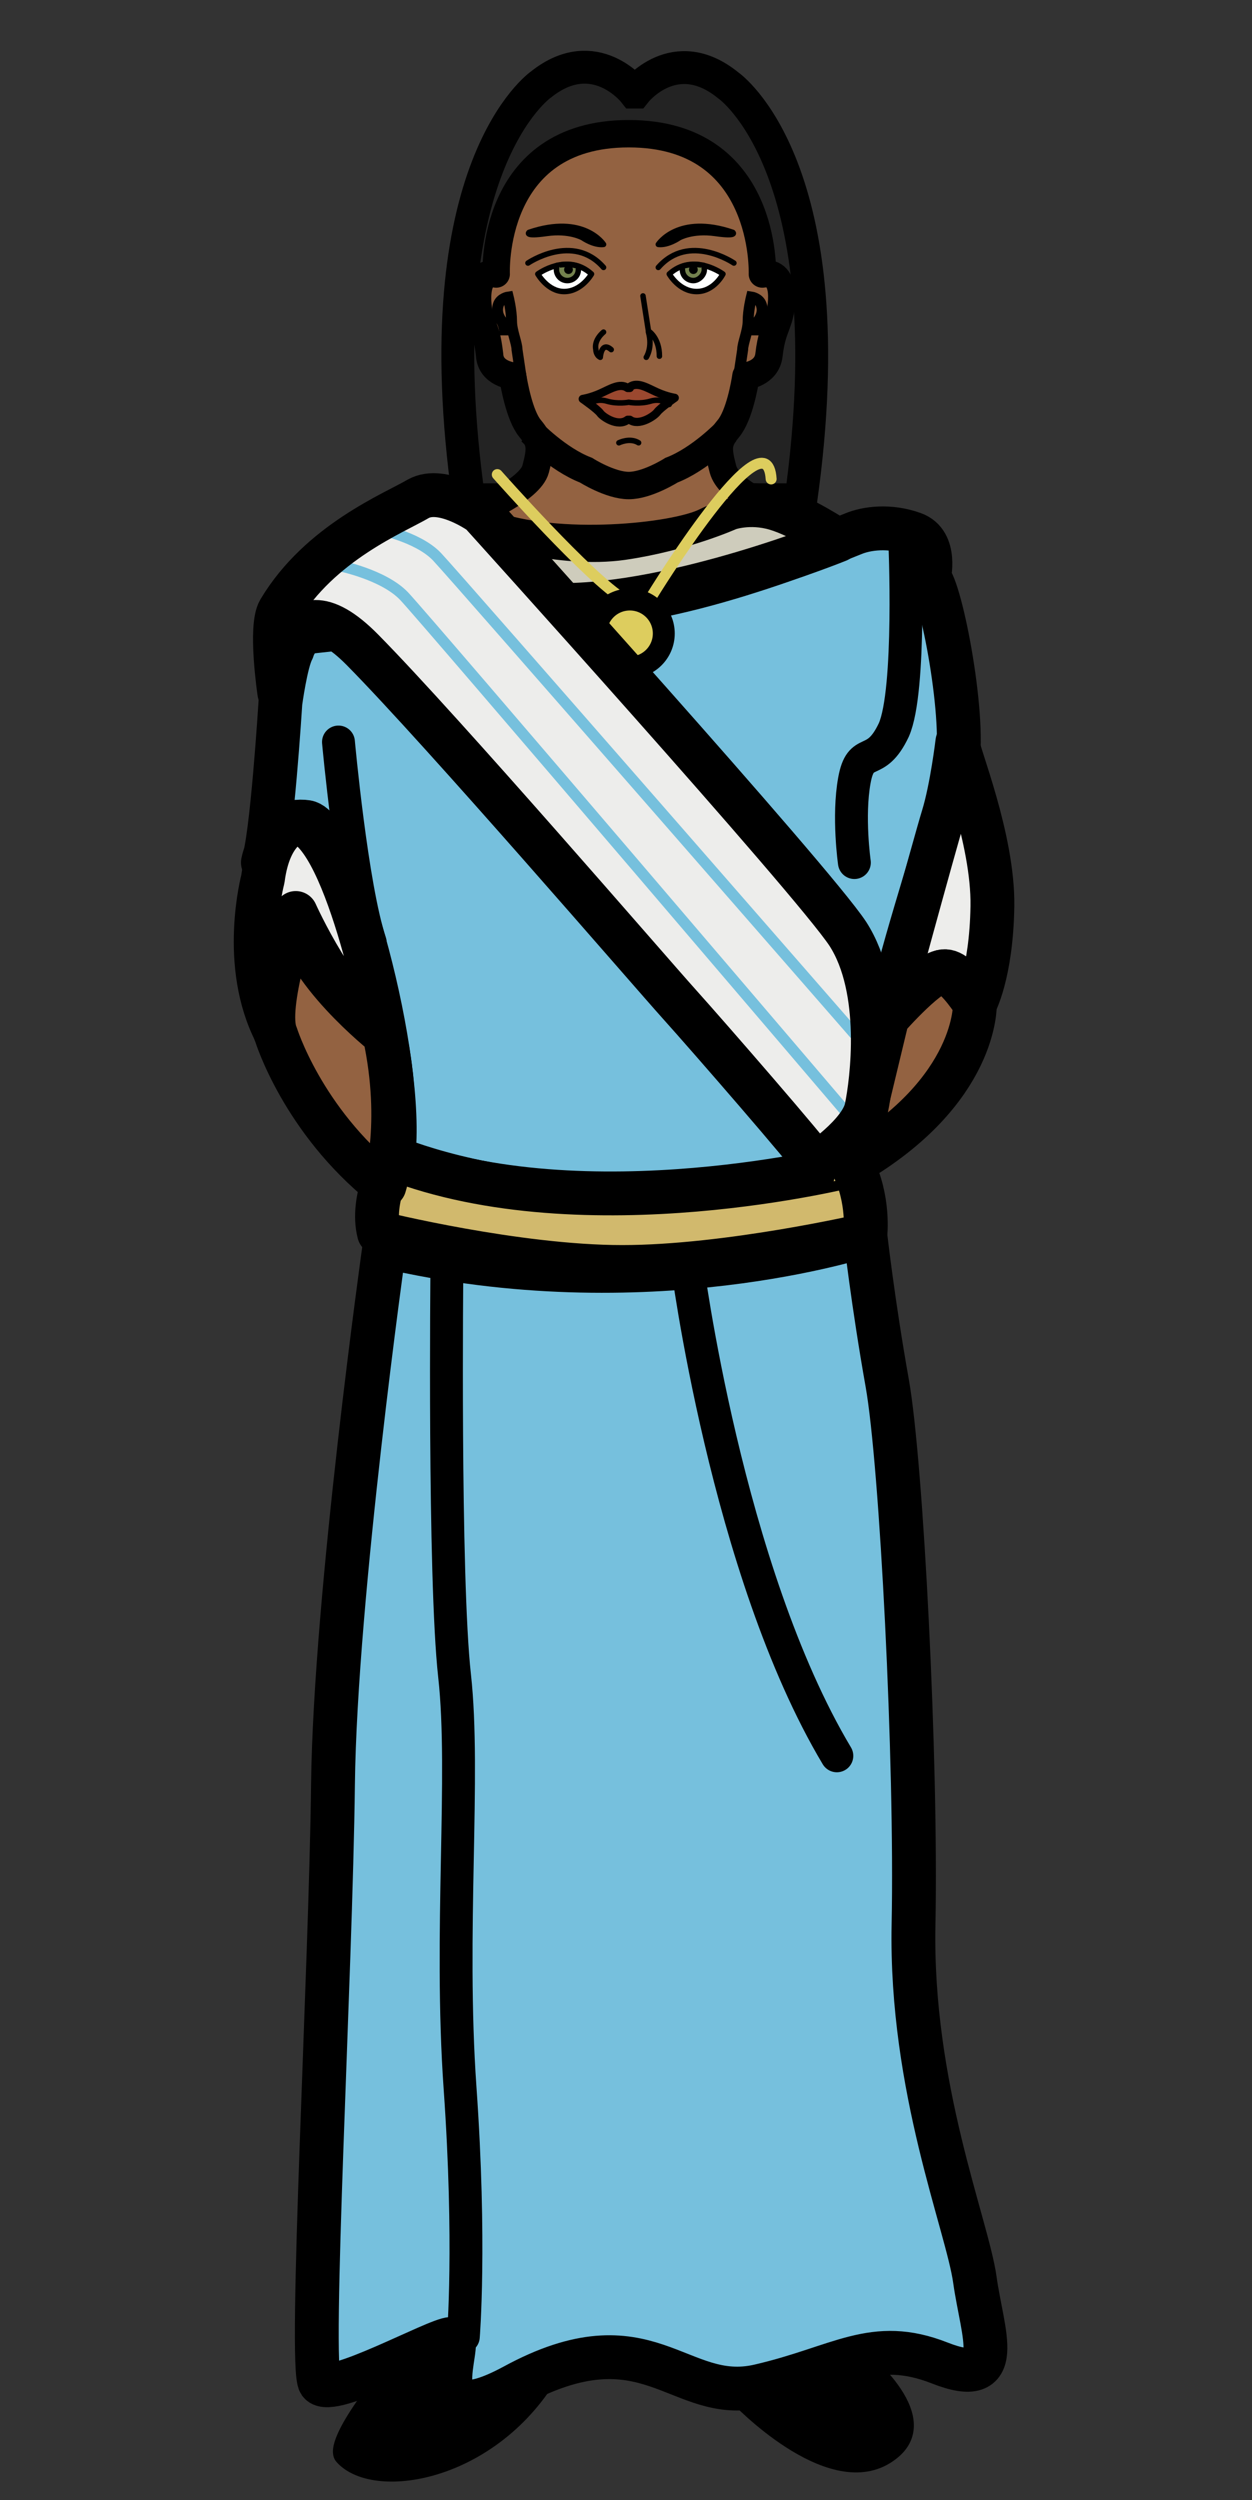
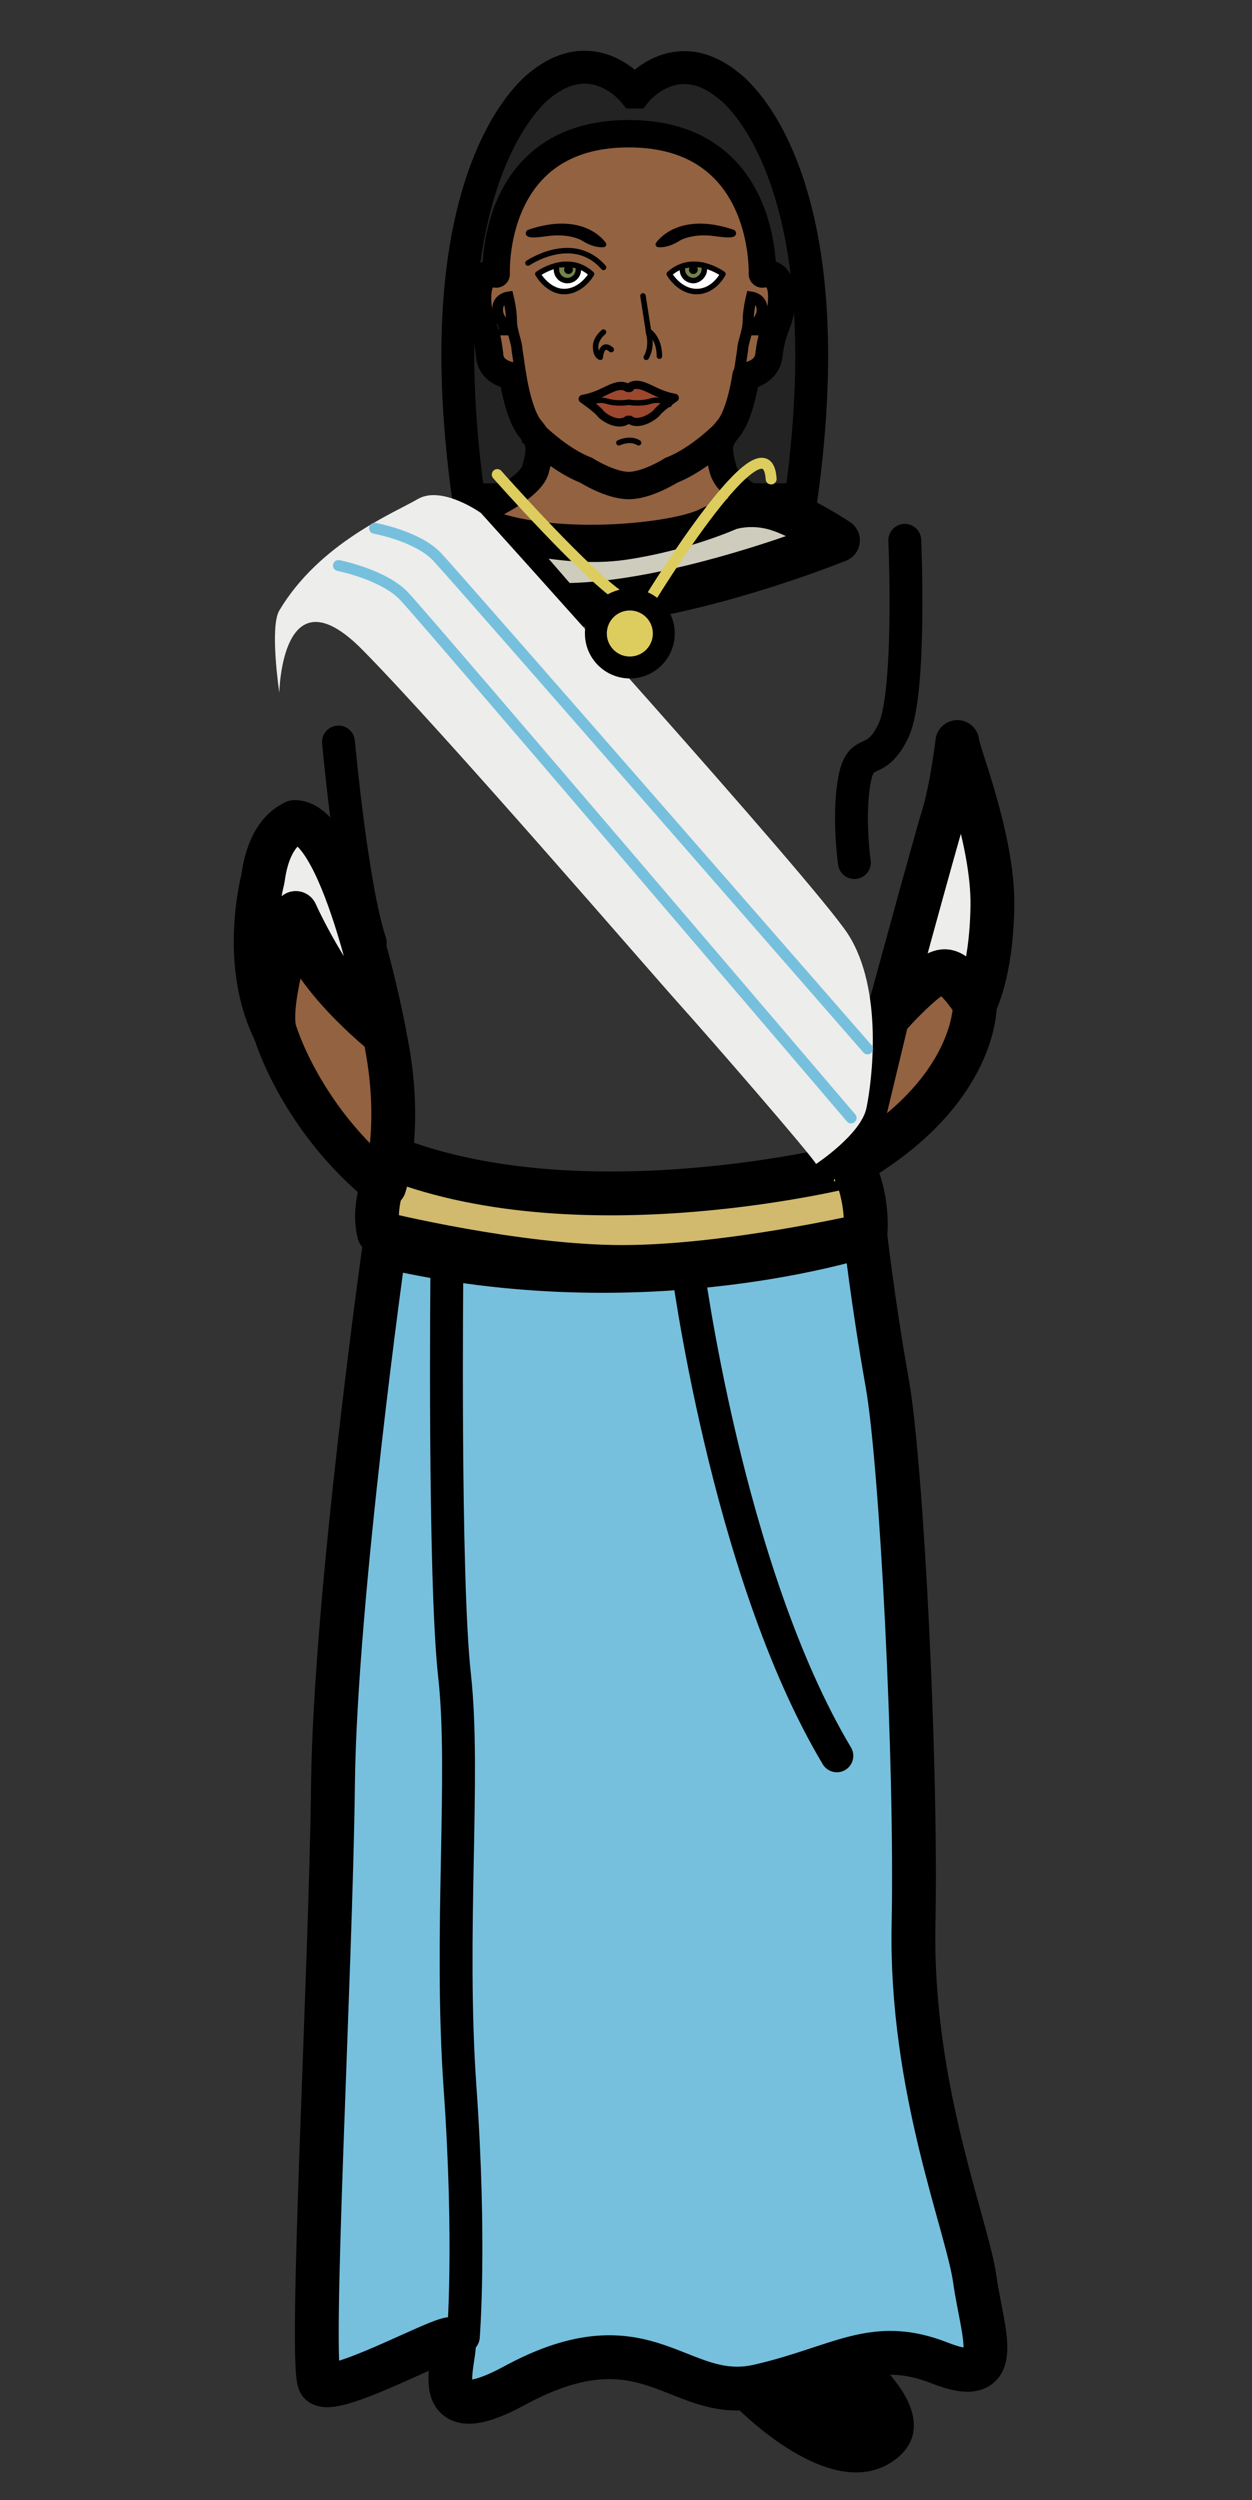
<svg xmlns="http://www.w3.org/2000/svg" version="1.1" baseProfile="tiny" id="Layer_1" x="0px" y="0px" viewBox="0 0 114.3 228.1" overflow="visible" xml:space="preserve">
  <rect x="0" y="0" width="114.3" height="228.1" fill="#333333" stroke="none" />
  <path fill="#232323" stroke="#000000" stroke-width="3" stroke-miterlimit="10" d="M73.1,45.7c4.3-30.4-6.6-37.9-6.6-37.9  C61.6,3.8,58,8.4,58,8.4h-0.1c0,0-3.6-4.6-8.5-0.7c0,0-10.9,7.5-6.6,37.9H73.1z" />
-   <path stroke="#000000" stroke-miterlimit="10" d="M35.9,215.6c0,0-6.2,7.2-4.8,8.7c3.1,3.5,14.5,1.6,19.9-8.5l-7.3-3.6L35.9,215.6z" />
  <path stroke="#000000" stroke-miterlimit="10" d="M67.2,218.9c0,0,8.3,8.8,13.8,5.4c5.5-3.4-2.5-9.6-2.5-9.6L67.2,218.9z" />
-   <rect x="113.1" y="225.5" fill="none" width="1.2" height="2.6" />
  <rect fill="none" width="1.2" height="3.1" />
-   <path fill="#76C0DD" stroke="#000000" stroke-width="4" stroke-linecap="round" stroke-linejoin="round" stroke-miterlimit="10" d="  M25.6,64.1c0,0-0.8,12.8-1.6,14.6c0,0,0.8-4.2,4-3.7s9,21.6,7.9,30.6c0,0,8.1,3.5,20,3.5s22-2.9,22-2.9s2.8-11.1,3.7-15.7  c1-4.7,4.8-16.1,5.7-20.3c1-4.2-1.4-16.6-2.5-17.5c0,0,0.8-3.2-1.4-4c-2.2-0.8-4.3-0.5-5.5,0c-1.3,0.5-17.4,7.3-26.7,6.4l-23.4,2.6  c0,0-0.8,0.6-1.1,1.6C26.1,60.4,25.6,64.1,25.6,64.1z" />
  <path fill="#CECCBC" stroke="#000000" stroke-width="4" stroke-linecap="round" stroke-linejoin="round" stroke-miterlimit="10" d="  M44.6,47.7c0,0,6.6,2.2,12.2,1.4c5.5-0.8,9.7-2.7,9.7-2.7s1.9-0.7,4.3,0c2.4,0.7,5.7,2.9,5.7,2.9s-14.8,6-25.4,5.9L44.6,47.7z" />
  <path fill="#D1B96D" stroke="#000000" stroke-width="4" stroke-linecap="round" stroke-linejoin="round" stroke-miterlimit="10" d="  M35.9,105.7c0,0-2.1,3.7-1.3,6.8c0,0,12.5,3.1,22.2,3.1s22.2-2.9,22.2-2.9s0.4-3.3-1.2-6.4C77.8,106.3,53.5,112.5,35.9,105.7z" />
  <path fill="#EDEDEB" stroke="#000000" stroke-width="4" stroke-linecap="round" stroke-linejoin="round" stroke-miterlimit="10" d="  M24,80.2c0,0-2.1,7.8,1.2,14.1c0,0,0.4-8.5,1.8-11c0,0,3.9,8.7,8.1,11c0,0-3.6-19.3-8.2-19.3C26.9,75.1,24.6,75.6,24,80.2z" />
  <path fill="#936241" stroke="#000000" stroke-width="4" stroke-linecap="round" stroke-linejoin="round" stroke-miterlimit="10" d="  M25.2,94.4c0,0,2.4,7.8,9.9,13.8c0,0,1.8-5.5,0-13.8c0,0-7.6-6-8.1-11C27,83.4,24.1,91.9,25.2,94.4z" />
  <path fill="none" stroke="#000000" stroke-width="3" stroke-linecap="round" stroke-linejoin="round" stroke-miterlimit="10" d="  M30.9,67.7c0,0,1.2,13.2,2.9,18.3" />
  <path fill="none" stroke="#000000" stroke-width="3" stroke-linecap="round" stroke-linejoin="round" stroke-miterlimit="10" d="  M82.6,49.3c0,0,0.6,13.7-1,17.3c-1.7,3.6-3,1.3-3.6,4.6s0,7.5,0,7.5" />
  <path fill="#936241" stroke="#000000" stroke-width="2.5" stroke-linecap="round" stroke-linejoin="round" stroke-miterlimit="10" d="  M43.6,46.7c0,0,4.8-2,5.3-3.9s0.5-2.5-0.5-3.7c-1-1.2-1.5-4.2-1.6-4.8c0,0-2-0.2-2.1-1.9c-0.2-1.7-0.4-2.2-0.8-3.1  c-0.3-0.9-0.9-4.7,1.4-4.3c0,0-0.6-12.8,12.1-12.8S69.6,25,69.6,25c2.4-0.4,1.8,3.3,1.4,4.3c-0.3,0.9-0.6,1.4-0.8,3.1  c-0.2,1.7-2.1,1.9-2.1,1.9c-0.1,0.7-0.6,3.6-1.6,4.8c-1,1.2-1,1.8-0.5,3.7s4.1,3.4,4.1,3.4s-2.9,0-5.7,1.4  c-2.8,1.4-13.5,2.5-19.7,0.2L43.6,46.7z" />
  <path fill="none" stroke="#000000" stroke-width="2.5" stroke-miterlimit="10" d="M66.3,39.4c0,0-2.4,2.5-5,3.5c0,0-2.2,1.4-3.9,1.4  s-3.9-1.4-3.9-1.4c-2.6-1-5-3.5-5-3.5" />
  <path fill="none" stroke="#DDCD5E" stroke-linecap="round" stroke-linejoin="round" stroke-miterlimit="10" d="M45.4,43.3  c0,0,8.4,9.5,11.6,11.4" />
  <path fill="none" stroke="#DDCD5E" stroke-linecap="round" stroke-linejoin="round" stroke-miterlimit="10" d="M59.5,54.4  c0,0,10.5-17.1,10.9-10.7" />
  <path fill="#9B482F" stroke="#000000" stroke-width="0.75" stroke-linecap="round" stroke-linejoin="round" stroke-miterlimit="10" d="  M57.5,35.3c0.7-0.5,1.6,0.1,2.5,0.5s1.6,0.5,1.6,0.5s-1.3,0.9-1.6,1.3c-0.3,0.4-1.7,1.3-2.5,0.7h-0.2C56.4,39,55,38,54.8,37.7  c-0.3-0.4-1.6-1.3-1.6-1.3s0.7-0.1,1.6-0.5c0.9-0.4,1.8-1,2.5-0.5H57.5z" />
  <path fill="none" stroke="#000000" stroke-width="0.5" stroke-linecap="round" stroke-linejoin="round" stroke-miterlimit="10" d="  M61.1,36.9c0,0-0.7-0.6-1.7-0.3c-1,0.3-2,0.1-2,0.1s-1,0.2-2-0.1c-1-0.3-1.7,0.3-1.7,0.3" />
  <path fill="#EDEDEB" stroke="#000000" stroke-width="4" stroke-linecap="round" stroke-linejoin="round" stroke-miterlimit="10" d="  M87.4,67.7c0,0.9,3.3,8.8,3.2,15c-0.1,6.2-1.6,8.9-1.6,8.9s-1.8-4.1-3.5-2.7S81,92.9,81,92.9s4.3-15.8,5.1-18.4S87.4,67.7,87.4,67.7  z" />
  <path fill="#936241" stroke="#000000" stroke-width="4" stroke-linecap="round" stroke-linejoin="round" stroke-miterlimit="10" d="  M89,91.6c0,0,0.3,7.9-11.2,14.6L81,92.9c0,0,4.2-4.8,5.3-4.2C87.5,89.2,89,91.6,89,91.6z" />
  <path fill="none" stroke="#000000" stroke-miterlimit="10" d="M67.4,34.6c0,0,0.3-2,0.4-2.7c0-0.6,0.5-1.7,0.5-2.6  c0-1,0.3-2.2,0.3-2.2s0.7,0.1,0.9,0.7c0.2,0.6,0,1.1-0.3,1.5c-0.3,0.5-0.3,1.3-0.3,1.3" />
  <path fill="none" stroke="#000000" stroke-miterlimit="10" d="M47.6,34.6c0,0-0.3-2-0.4-2.7c0-0.6-0.5-1.7-0.5-2.6  c0-1-0.3-2.2-0.3-2.2s-0.7,0.1-0.9,0.7c-0.2,0.6,0,1.1,0.3,1.5c0.3,0.5,0.3,1.3,0.3,1.3" />
  <path fill="#FEFFFF" stroke="#000000" stroke-width="0.5" stroke-linecap="round" stroke-linejoin="round" stroke-miterlimit="10" d="  M49.1,25c0,0,2.7-2,4.9,0c0,0-0.9,1.6-2.5,1.6C50,26.6,49.1,25,49.1,25z" />
  <path fill="#FEFFFF" stroke="#000000" stroke-width="0.5" stroke-linecap="round" stroke-linejoin="round" stroke-miterlimit="10" d="  M66,25c0,0-2.7-2-4.9,0c0,0,0.9,1.6,2.5,1.6S66,25,66,25z" />
  <path fill="none" stroke="#000000" stroke-width="0.5" stroke-linecap="round" stroke-linejoin="round" stroke-miterlimit="10" d="  M55.1,30.3c0,0-0.9,0.7-0.7,1.6c0,0,0,0.5,0.4,0.7c0,0,0.1-1.5,1-0.7" />
  <path fill="none" stroke="#000000" stroke-width="0.5" stroke-linecap="round" stroke-linejoin="round" stroke-miterlimit="10" d="  M58.7,27l0.5,3.2c0,0,1,0.6,1,2.3" />
  <path fill="none" stroke="#000000" stroke-width="0.5" stroke-linecap="round" stroke-linejoin="round" stroke-miterlimit="10" d="  M59,32.6c0,0,0.6-0.9,0.2-2.3" />
  <path fill="none" stroke="#000000" stroke-width="0.5" stroke-linecap="round" stroke-linejoin="round" stroke-miterlimit="10" d="  M48.2,24c0,0,4.1-2.8,6.9,0.4" />
-   <path fill="none" stroke="#000000" stroke-width="0.5" stroke-linecap="round" stroke-linejoin="round" stroke-miterlimit="10" d="  M67,24c0,0-4.1-2.8-6.9,0.4" />
  <path stroke="#000000" stroke-width="0.5" stroke-linecap="round" stroke-linejoin="round" stroke-miterlimit="10" d="M55.1,22.3  c0,0-1.8-2.8-6.8-1.1c0,0-0.5,0.4,1.6,0.1s3.3,0.4,3.3,0.4S54.2,22.4,55.1,22.3z" />
  <path stroke="#000000" stroke-width="0.5" stroke-linecap="round" stroke-linejoin="round" stroke-miterlimit="10" d="M60.1,22.3  c0,0,1.8-2.8,6.8-1.1c0,0,0.5,0.4-1.6,0.1C63.2,21,62,21.7,62,21.7S61,22.4,60.1,22.3z" />
  <path stroke="#000000" stroke-width="0.5" stroke-linecap="round" stroke-linejoin="round" stroke-miterlimit="10" d="M56.5,40.4  c0,0,1-0.5,1.8,0" />
  <path fill="#74824E" stroke="#000000" stroke-width="0.5" stroke-linecap="round" stroke-linejoin="round" stroke-miterlimit="10" d="  M52.8,24.3c0.1,0,0,0.2,0,0.3c0,0.6-0.5,1-1,1c-0.6,0-1-0.5-1-1c0-0.1,0-0.3,0.1-0.4C50.9,24.2,52,24,52.8,24.3z" />
  <path fill="#74824E" stroke="#000000" stroke-width="0.5" stroke-linecap="round" stroke-linejoin="round" stroke-miterlimit="10" d="  M62.3,24.3c-0.1,0,0,0.2,0,0.3c0,0.6,0.5,1,1,1s1-0.5,1-1c0-0.1,0-0.3-0.1-0.4C64.2,24.2,63.2,24,62.3,24.3z" />
  <circle cx="51.9" cy="24.6" r="0.4" />
  <circle cx="63.3" cy="24.6" r="0.4" />
  <path fill="#76C0DD" stroke="#000000" stroke-width="4" stroke-linecap="round" stroke-linejoin="round" stroke-miterlimit="10" d="  M35.1,113.7c0,0-4.5,31.9-4.7,49.1c-0.2,17.2-2.2,53.2-1.2,54.6c1,1.4,10.7-4,12-4c1.3,0-3.4,9.2,5.7,4.3c12.3-6.7,15,1.7,22.4,0  s10.4-4.5,16.5-2.1c6.1,2.4,3.9-2.6,3.2-7.6s-5.9-17.5-5.6-32.4c0.3-14.9-1.1-42.1-2.4-49.4s-2-13.5-2-13.5S59,119.3,35.1,113.7z" />
  <path fill="none" stroke="#000000" stroke-width="3" stroke-linecap="round" stroke-linejoin="round" stroke-miterlimit="10" d="  M42.3,213.2c0,0,0.7-8.5-0.3-22.7c-1-14.2,0.5-28.6-0.5-37.6c-1-9-0.7-37.3-0.7-37.3" />
  <path fill="#EDEDEB" d="M43.9,46.8c0,0-3.5-2.5-5.7-1.3c-2.2,1.3-9,4-12.7,10.2c-0.9,1.5,0,7.5,0,7.5s0.2-11.4,7.6-3.9  S59.3,88.6,62,91.6c2.7,3,12,13.7,12.5,14.6c0,0,4.1-2.7,4.6-5.1c0.5-2.4,1.6-10.8-1.7-15.9C74.1,80.2,43.9,46.8,43.9,46.8z" />
  <circle fill="#DDCD5E" stroke="#000000" stroke-width="2" stroke-miterlimit="10" cx="57.5" cy="57.8" r="3.1" />
  <path fill="none" stroke="#76C0DD" stroke-linecap="round" stroke-linejoin="round" stroke-miterlimit="10" d="M30.9,51.6  c0,0,4.1,0.8,6,2.8S77.7,102,77.7,102" />
  <path fill="none" stroke="#76C0DD" stroke-linecap="round" stroke-linejoin="round" stroke-miterlimit="10" d="M34.2,48.2  c0,0,3.9,0.7,5.7,2.6c1.8,1.9,39.3,44.9,39.3,44.9" />
-   <path fill="none" stroke="#000000" stroke-width="4" stroke-linecap="round" stroke-linejoin="round" stroke-miterlimit="10" d="  M43.9,46.8c0,0-3.5-2.5-5.7-1.3c-2.2,1.3-9,4-12.7,10.2c-0.9,1.5,0,7.5,0,7.5s0.2-11.4,7.6-3.9S59.3,88.6,62,91.6  c2.7,3,12,13.7,12.5,14.6c0,0,4.1-2.7,4.6-5.1c0.5-2.4,1.6-10.8-1.7-15.9C74.1,80.2,43.9,46.8,43.9,46.8z" />
  <path fill="none" stroke="#000000" stroke-width="3" stroke-linecap="round" stroke-linejoin="round" stroke-miterlimit="10" d="  M62.7,115.1c0,0,3.6,28.2,13.7,45.1" />
</svg>